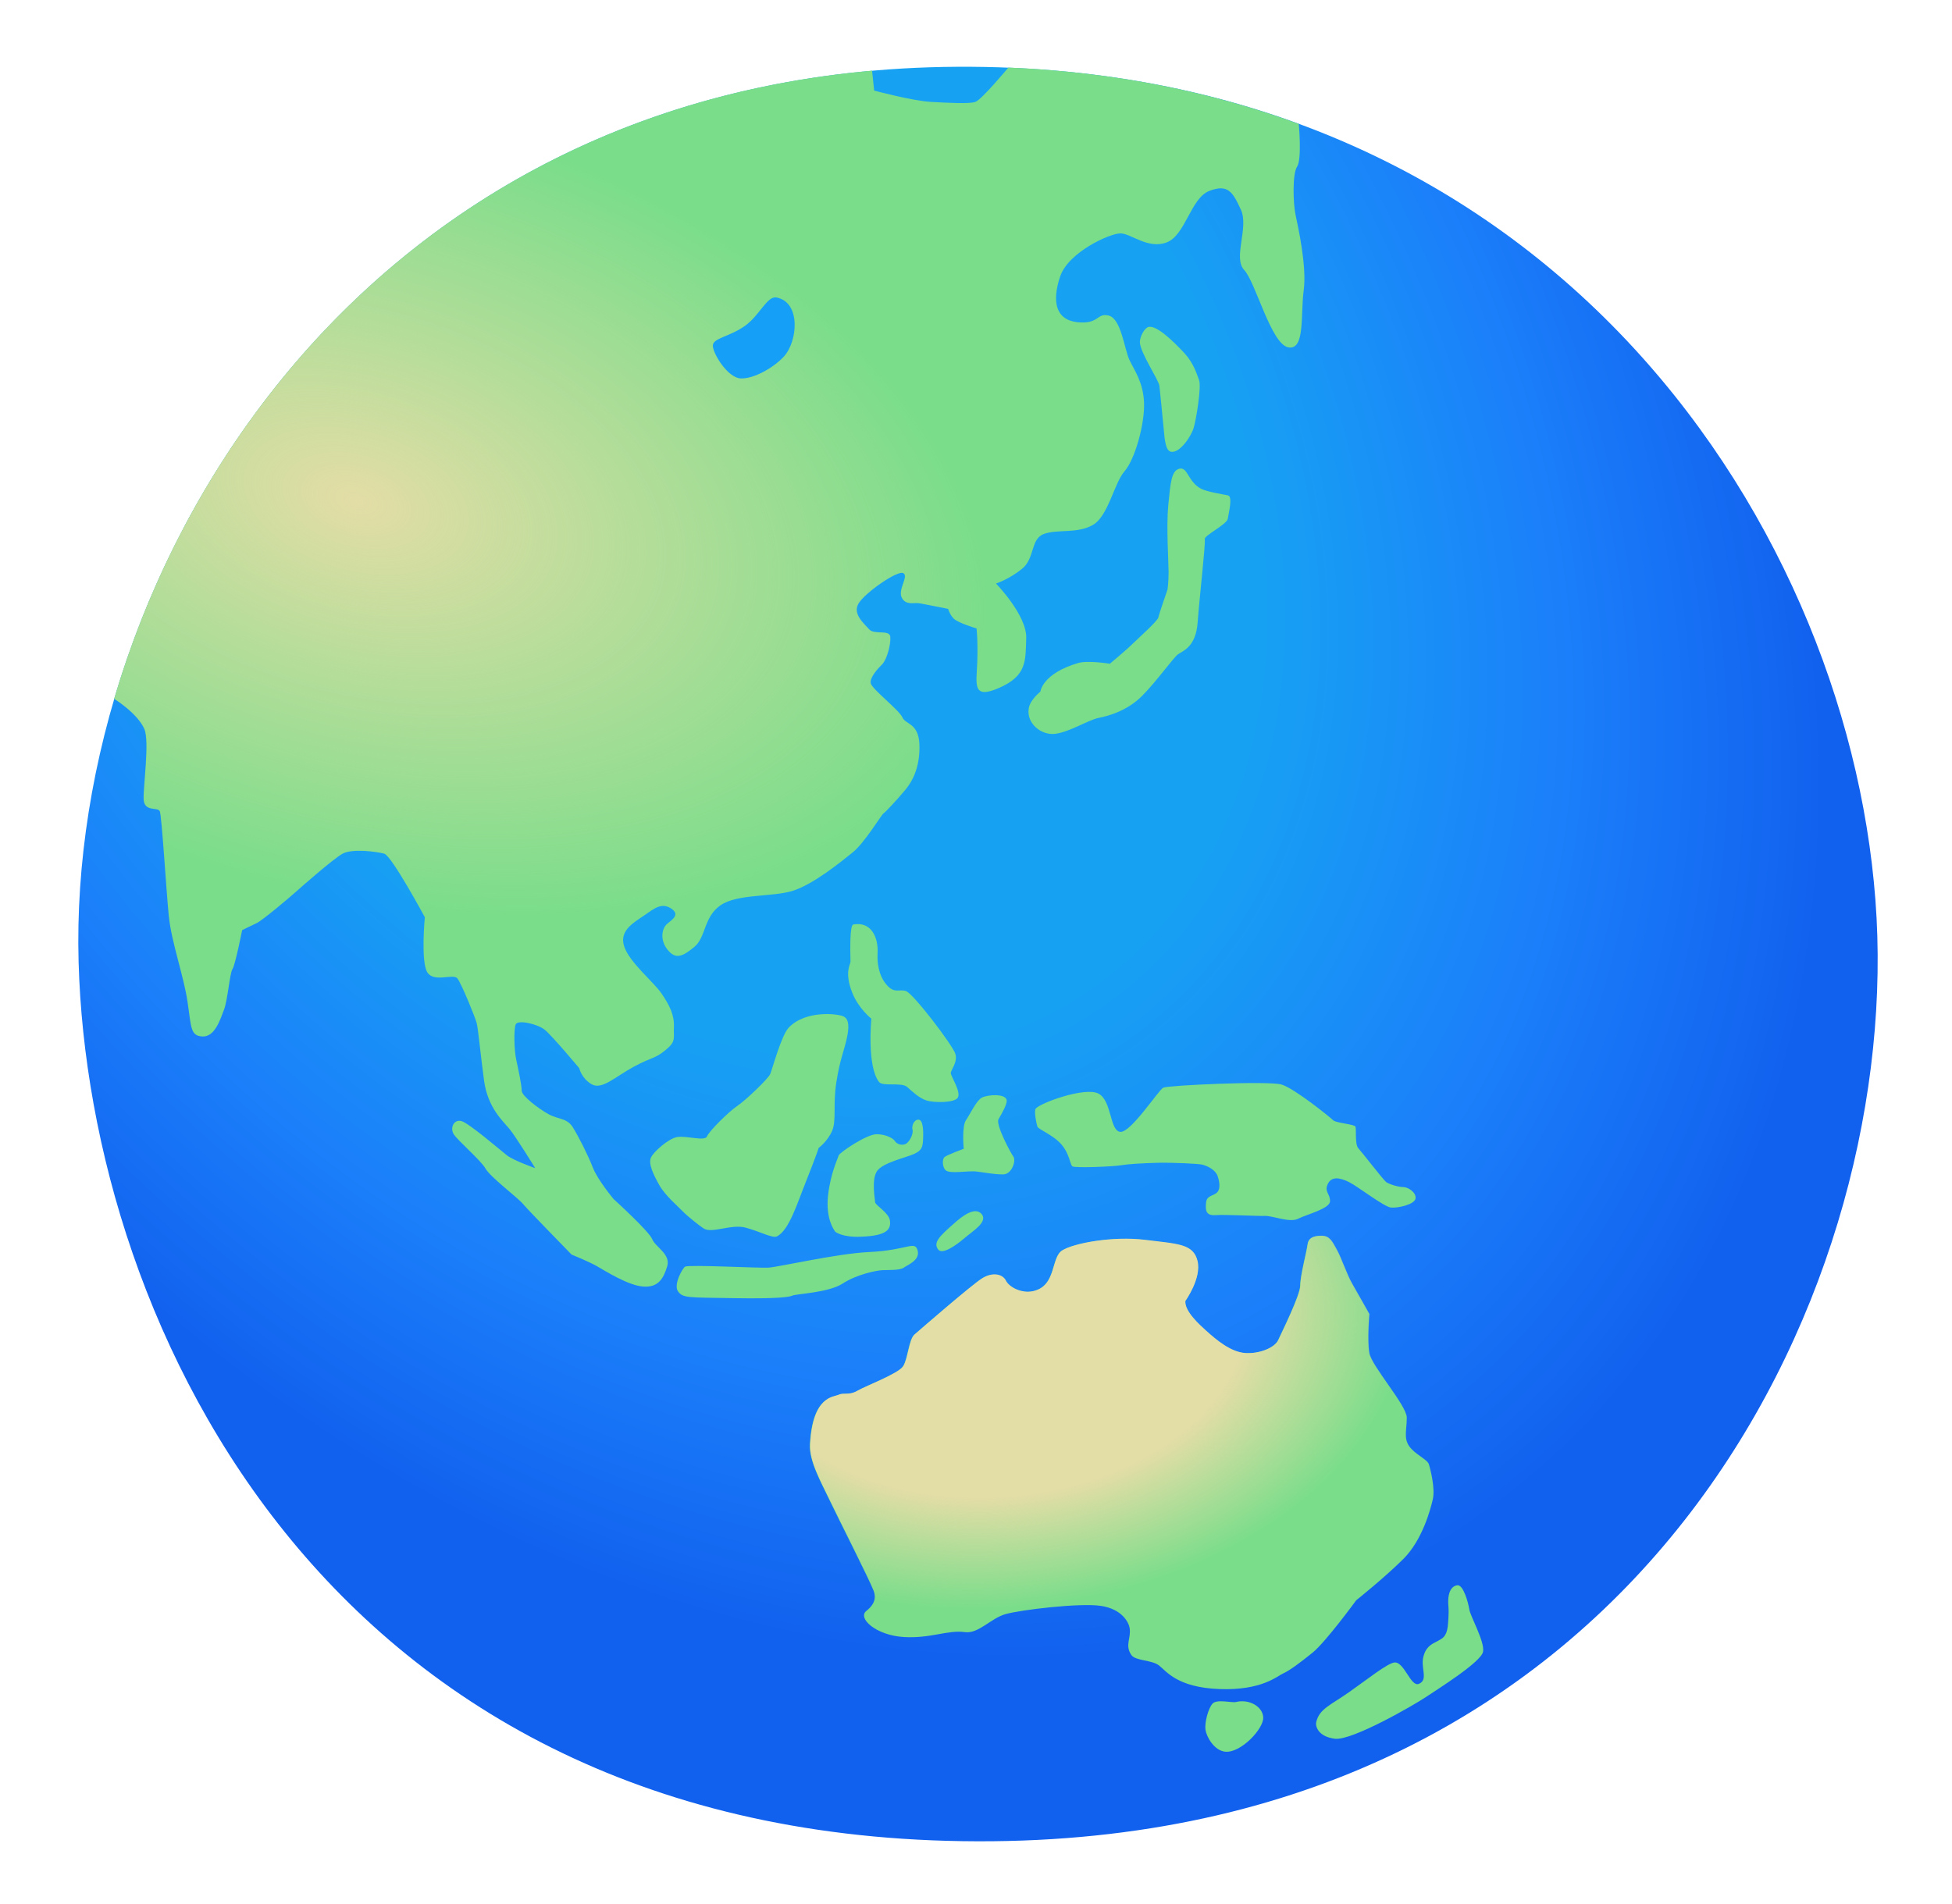
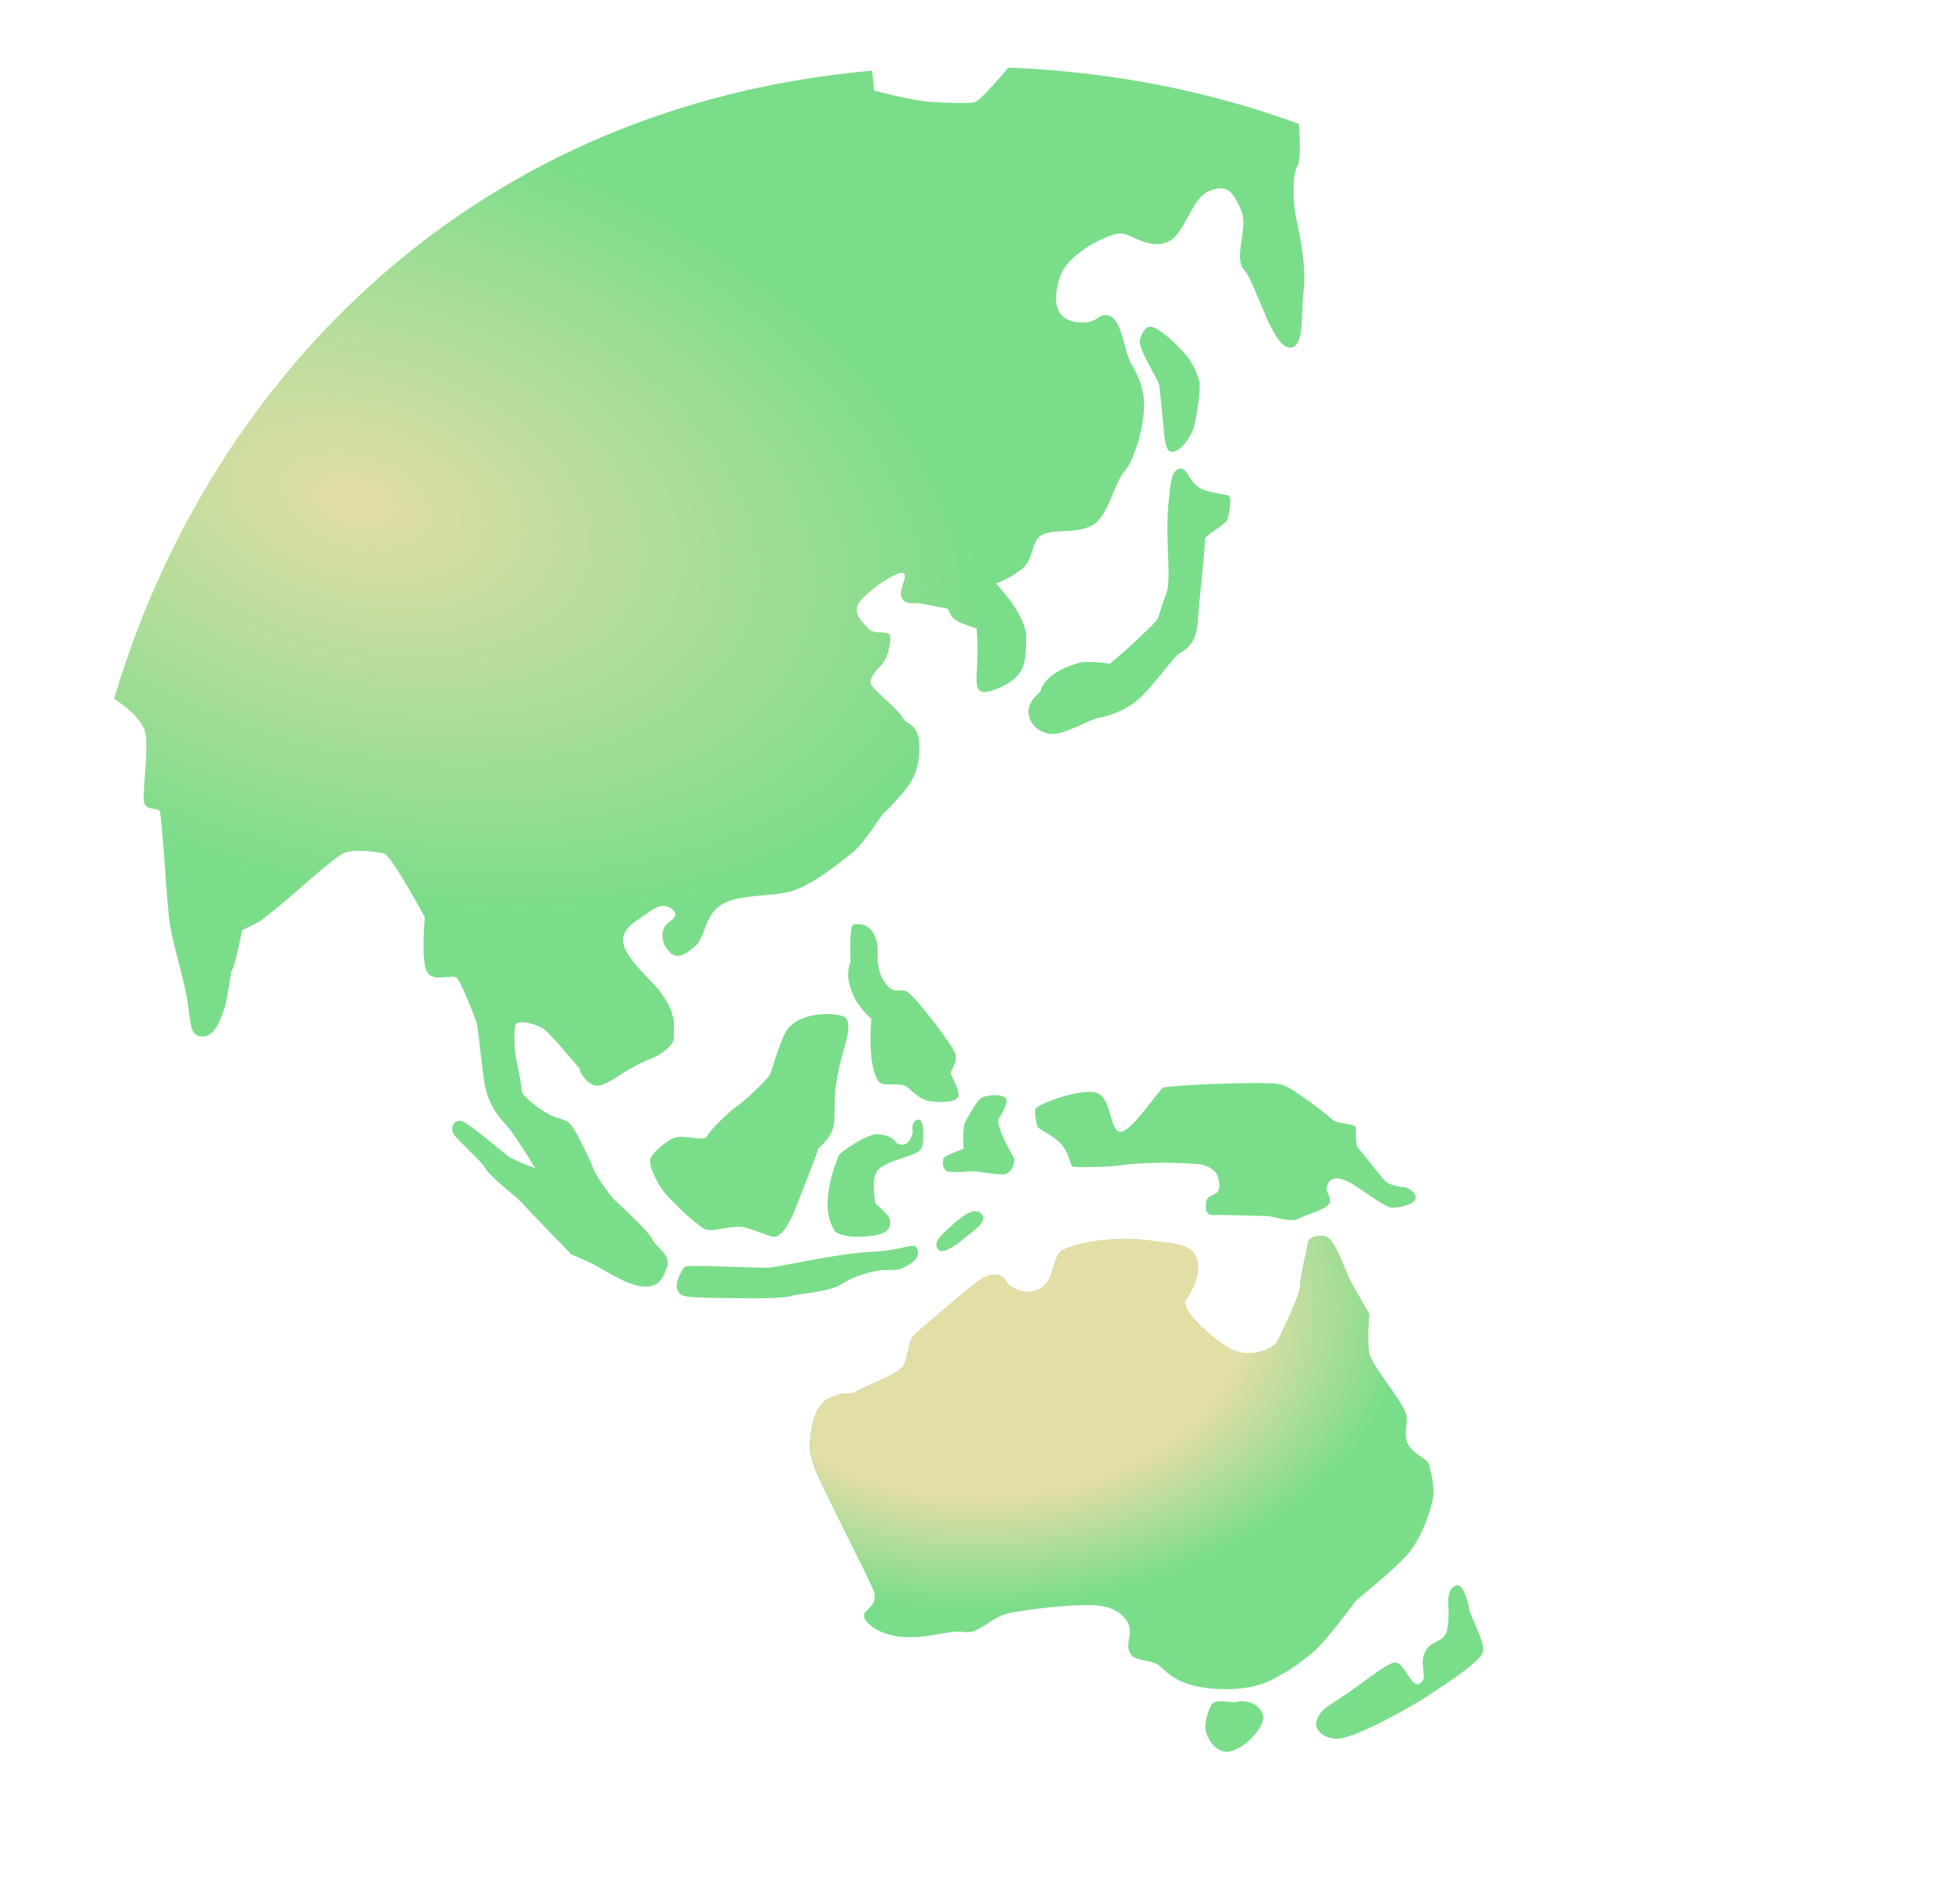
<svg xmlns="http://www.w3.org/2000/svg" width="41" height="40" viewBox="0 0 41 40" fill="none">
-   <path d="M1.651 20.212C1.863 27.837 6.96 38.822 20.854 38.681C34.391 38.544 39.841 27.337 39.416 19.288C38.988 11.238 32.648 1.331 20.107 1.403C7.563 1.472 1.42 12.016 1.651 20.212Z" fill="url(#paint0_radial_4467_1930)" />
  <path d="M15.422 6.919C15.509 7.037 15.906 6.894 16.094 6.903C16.281 6.912 16.485 6.987 16.509 7.159C16.535 7.328 16.347 7.356 16.238 7.575C16.181 7.687 15.803 8.447 16.009 8.534C16.281 8.653 16.416 8.381 16.475 8.253C16.535 8.125 16.678 7.853 16.678 7.853C16.678 7.853 16.841 7.497 17.053 7.522C17.434 7.566 17.281 8.109 17.281 8.109C17.281 8.109 17.197 8.516 17.4 8.609C17.603 8.703 17.8 8.634 17.91 8.594C18.019 8.55 18.206 8.594 18.428 8.5C18.65 8.406 18.744 8.322 18.894 8.262C19.047 8.203 19.181 8.238 19.2 8.1C19.216 7.966 19.081 7.828 18.853 7.812C18.625 7.797 18.344 8.059 18.25 8.144C18.156 8.228 17.85 8.287 17.816 8.069C17.781 7.85 17.978 7.831 18.122 7.747C18.266 7.662 18.36 7.544 18.36 7.544C18.36 7.544 18.097 7.203 18.019 7.178C17.944 7.153 17.638 7.247 17.331 7.034C17.047 6.838 16.931 6.569 16.856 6.5C16.781 6.431 16.441 6.322 16.11 6.391C15.778 6.459 15.284 6.731 15.422 6.919Z" fill="#4B9EEC" />
  <path d="M2.398 14.681C4.261 8.353 9.564 2.262 18.317 1.484L18.361 1.903C18.361 1.903 19.164 2.119 19.555 2.141C19.945 2.162 20.358 2.184 20.486 2.141C20.617 2.097 21.18 1.419 21.18 1.419C23.423 1.512 25.455 1.931 27.28 2.603C27.28 2.603 27.348 3.347 27.245 3.5C27.142 3.653 27.161 4.269 27.211 4.509C27.261 4.75 27.452 5.587 27.383 6.1C27.314 6.612 27.417 7.366 27.058 7.297C26.698 7.228 26.373 5.928 26.133 5.672C25.892 5.416 26.236 4.781 26.064 4.406C25.892 4.031 25.789 3.859 25.398 4.012C25.008 4.166 24.902 4.937 24.508 5.091C24.114 5.244 23.755 4.903 23.533 4.903C23.311 4.903 22.439 5.297 22.267 5.809C22.095 6.322 22.164 6.716 22.627 6.769C23.089 6.819 23.036 6.562 23.292 6.631C23.548 6.7 23.617 7.331 23.72 7.556C23.823 7.778 24.011 8.019 24.03 8.462C24.045 8.906 23.842 9.644 23.62 9.9C23.398 10.156 23.28 10.841 22.955 11.028C22.63 11.216 22.22 11.113 21.93 11.216C21.639 11.319 21.742 11.728 21.467 11.95C21.192 12.172 20.92 12.259 20.92 12.259C20.92 12.259 21.57 12.925 21.555 13.406C21.539 13.884 21.57 14.194 20.989 14.45C20.408 14.706 20.511 14.366 20.527 13.903C20.542 13.441 20.511 13.203 20.511 13.203C20.511 13.203 20.117 13.084 20.033 12.997C19.948 12.912 19.914 12.791 19.914 12.791C19.914 12.791 19.402 12.688 19.298 12.672C19.195 12.656 19.023 12.722 18.939 12.553C18.855 12.381 19.092 12.109 18.973 12.041C18.855 11.972 18.17 12.45 18.033 12.675C17.895 12.897 18.152 13.103 18.255 13.222C18.358 13.341 18.683 13.222 18.698 13.375C18.714 13.528 18.63 13.853 18.527 13.956C18.423 14.059 18.27 14.231 18.286 14.35C18.302 14.469 18.886 14.916 18.952 15.069C19.017 15.222 19.292 15.188 19.311 15.634C19.327 16.078 19.192 16.387 19.002 16.609C18.814 16.831 18.608 17.053 18.558 17.087C18.508 17.122 18.164 17.703 17.908 17.909C17.652 18.116 17.086 18.575 16.658 18.712C16.23 18.85 15.489 18.772 15.133 19.019C14.777 19.266 14.83 19.691 14.583 19.894C14.336 20.097 14.189 20.163 14.02 19.95C13.852 19.738 13.908 19.5 14.008 19.413C14.108 19.322 14.298 19.222 14.098 19.087C13.895 18.953 13.739 19.087 13.527 19.234C13.314 19.381 12.998 19.55 13.111 19.884C13.223 20.222 13.727 20.625 13.895 20.872C14.064 21.119 14.164 21.322 14.155 21.569C14.142 21.816 14.211 21.872 13.977 22.062C13.742 22.253 13.708 22.197 13.314 22.409C12.92 22.622 12.642 22.903 12.427 22.778C12.211 22.653 12.167 22.441 12.167 22.441C12.167 22.441 11.595 21.756 11.439 21.631C11.283 21.509 10.877 21.419 10.833 21.519C10.789 21.619 10.798 22.069 10.845 22.272C10.889 22.475 10.958 22.8 10.958 22.913C10.958 23.025 11.317 23.294 11.52 23.406C11.723 23.519 11.902 23.484 12.027 23.675C12.148 23.866 12.352 24.269 12.452 24.528C12.552 24.788 12.889 25.191 12.889 25.191C12.889 25.191 13.63 25.863 13.698 26.031C13.767 26.2 14.092 26.347 14.014 26.603C13.936 26.862 13.823 27.053 13.508 27.028C13.192 27.006 12.698 26.691 12.542 26.603C12.386 26.512 12.005 26.356 12.005 26.356C12.005 26.356 11.095 25.425 10.983 25.291C10.87 25.156 10.298 24.728 10.198 24.55C10.098 24.372 9.605 23.956 9.527 23.822C9.448 23.688 9.539 23.506 9.695 23.553C9.852 23.597 10.505 24.159 10.648 24.272C10.795 24.384 11.242 24.541 11.242 24.541C11.242 24.541 10.848 23.9 10.705 23.722C10.558 23.544 10.245 23.272 10.167 22.7C10.089 22.128 10.045 21.613 10.011 21.488C9.977 21.363 9.695 20.669 9.608 20.556C9.52 20.444 9.127 20.647 8.98 20.434C8.833 20.222 8.923 19.269 8.923 19.269C8.923 19.269 8.227 17.978 8.07 17.934C7.914 17.891 7.398 17.822 7.195 17.934C6.992 18.047 6.32 18.641 6.22 18.731C6.12 18.822 5.514 19.337 5.389 19.394C5.267 19.45 5.086 19.541 5.086 19.541C5.086 19.541 4.939 20.281 4.883 20.359C4.827 20.438 4.783 21.009 4.705 21.212C4.627 21.416 4.514 21.784 4.255 21.775C3.995 21.762 4.02 21.584 3.939 21.047C3.861 20.509 3.602 19.8 3.545 19.241C3.489 18.678 3.398 17.131 3.355 17.041C3.311 16.95 3.03 17.062 3.017 16.794C3.005 16.525 3.145 15.575 3.03 15.312C2.883 14.978 2.398 14.681 2.398 14.681Z" fill="#7ADD8A" />
  <path d="M2.398 14.681C4.261 8.353 9.564 2.263 18.317 1.484C18.317 1.484 19.464 3.922 19.567 4.016C20.17 4.562 22.445 5.297 22.273 5.809C22.102 6.322 22.17 6.716 22.633 6.769C23.095 6.819 23.042 6.562 23.298 6.631C23.555 6.7 23.623 7.331 23.727 7.556C23.83 7.778 24.017 8.019 24.036 8.463C24.052 8.906 23.848 9.644 23.627 9.9C23.405 10.156 23.286 10.841 22.961 11.028C22.636 11.216 22.227 11.113 21.936 11.216C21.645 11.319 21.748 11.728 21.473 11.95C21.198 12.172 20.927 12.259 20.927 12.259C20.927 12.259 21.577 12.925 21.561 13.406C21.545 13.884 21.577 14.194 20.995 14.45C20.414 14.706 20.517 14.366 20.533 13.903C20.548 13.441 20.517 13.203 20.517 13.203C20.517 13.203 20.123 13.084 20.039 12.997C19.955 12.912 19.92 12.791 19.92 12.791C19.92 12.791 19.408 12.688 19.305 12.672C19.202 12.656 19.03 12.722 18.945 12.553C18.861 12.381 19.098 12.109 18.98 12.041C18.861 11.972 18.177 12.45 18.039 12.675C17.902 12.897 18.158 13.103 18.261 13.222C18.364 13.341 18.689 13.222 18.705 13.375C18.72 13.528 18.636 13.853 18.533 13.956C18.43 14.059 18.277 14.231 18.292 14.35C18.308 14.469 18.892 14.916 18.958 15.069C19.023 15.222 19.298 15.188 19.317 15.634C19.333 16.078 19.198 16.387 19.008 16.609C18.82 16.831 18.614 17.053 18.564 17.087C18.514 17.122 18.17 17.703 17.914 17.909C17.658 18.116 17.092 18.575 16.664 18.712C16.236 18.85 15.495 18.772 15.139 19.019C14.783 19.266 14.836 19.691 14.589 19.894C14.342 20.097 14.195 20.163 14.027 19.95C13.858 19.738 13.914 19.5 14.014 19.413C14.114 19.322 14.305 19.222 14.105 19.087C13.902 18.953 13.745 19.087 13.533 19.234C13.32 19.381 13.005 19.55 13.117 19.884C13.23 20.222 13.733 20.625 13.902 20.872C14.07 21.119 14.17 21.322 14.161 21.569C14.148 21.816 14.217 21.872 13.983 22.062C13.748 22.253 13.714 22.197 13.32 22.409C12.927 22.622 12.648 22.903 12.433 22.778C12.217 22.653 12.173 22.441 12.173 22.441C12.173 22.441 11.602 21.756 11.445 21.631C11.289 21.509 10.883 21.419 10.839 21.519C10.795 21.619 10.805 22.069 10.852 22.272C10.895 22.475 10.964 22.8 10.964 22.913C10.964 23.025 11.323 23.294 11.527 23.406C11.73 23.519 11.908 23.484 12.033 23.675C12.155 23.866 12.358 24.269 12.458 24.528C12.558 24.788 12.895 25.191 12.895 25.191C12.895 25.191 13.636 25.863 13.705 26.031C13.773 26.2 14.098 26.347 14.02 26.603C13.942 26.863 13.83 27.053 13.514 27.028C13.198 27.006 12.705 26.691 12.548 26.603C12.392 26.512 12.011 26.356 12.011 26.356C12.011 26.356 11.102 25.425 10.989 25.291C10.877 25.156 10.305 24.728 10.205 24.55C10.105 24.372 9.611 23.956 9.533 23.822C9.455 23.688 9.545 23.506 9.702 23.553C9.858 23.597 10.511 24.159 10.655 24.272C10.802 24.384 11.248 24.541 11.248 24.541C11.248 24.541 10.855 23.9 10.711 23.722C10.564 23.544 10.252 23.272 10.173 22.7C10.095 22.128 10.052 21.613 10.017 21.488C9.983 21.363 9.702 20.669 9.614 20.556C9.527 20.444 9.133 20.647 8.986 20.434C8.839 20.222 8.93 19.269 8.93 19.269C8.93 19.269 8.233 17.978 8.077 17.934C7.92 17.891 7.405 17.822 7.202 17.934C6.998 18.047 6.327 18.641 6.227 18.731C6.127 18.822 5.52 19.337 5.395 19.394C5.273 19.45 5.092 19.541 5.092 19.541C5.092 19.541 4.945 20.281 4.889 20.359C4.833 20.438 4.789 21.009 4.711 21.212C4.633 21.416 4.52 21.784 4.261 21.775C4.002 21.762 4.027 21.584 3.945 21.047C3.867 20.509 3.608 19.8 3.552 19.241C3.495 18.678 3.405 17.131 3.361 17.041C3.317 16.95 3.036 17.062 3.023 16.794C3.011 16.525 3.152 15.575 3.036 15.312C2.883 14.978 2.398 14.681 2.398 14.681Z" fill="url(#paint1_radial_4467_1930)" />
-   <path d="M16.311 6.25C16.11 6.212 15.96 6.625 15.642 6.85C15.32 7.075 14.986 7.1 14.973 7.253C14.96 7.406 15.279 7.937 15.557 7.95C15.835 7.962 16.251 7.722 16.464 7.491C16.757 7.172 16.826 6.35 16.311 6.25Z" fill="#159FF7" />
  <path d="M24.114 6.872C24.036 6.9 23.948 7.062 23.942 7.178C23.936 7.394 24.336 7.975 24.352 8.106C24.367 8.238 24.423 8.797 24.442 9.006C24.464 9.259 24.486 9.472 24.598 9.491C24.783 9.522 25.023 9.162 25.073 8.984C25.127 8.806 25.236 8.128 25.186 7.987C25.133 7.847 25.073 7.634 24.88 7.422C24.648 7.172 24.28 6.812 24.114 6.872ZM24.77 9.847C24.602 9.891 24.586 10.144 24.539 10.606C24.495 11.066 24.545 11.803 24.545 12.019C24.545 12.234 24.523 12.384 24.523 12.384C24.523 12.384 24.345 12.897 24.33 12.972C24.314 13.047 23.914 13.403 23.786 13.528C23.661 13.653 23.311 13.944 23.311 13.944C23.311 13.944 22.852 13.869 22.648 13.928C21.889 14.15 21.852 14.531 21.852 14.531C21.852 14.531 21.636 14.7 21.608 14.881C21.555 15.194 21.867 15.453 22.164 15.416C22.47 15.378 22.855 15.125 23.08 15.081C23.302 15.037 23.683 14.925 23.986 14.622C24.289 14.319 24.648 13.812 24.745 13.744C24.842 13.675 25.117 13.594 25.155 13.081C25.192 12.569 25.326 11.4 25.305 11.328C25.283 11.253 25.773 11.016 25.789 10.897C25.805 10.778 25.901 10.428 25.789 10.406C25.677 10.384 25.348 10.331 25.223 10.266C24.948 10.116 24.948 9.803 24.77 9.847ZM17.923 19.422C17.848 19.434 17.858 19.934 17.864 20.203C17.864 20.259 17.73 20.425 17.901 20.856C18.036 21.194 18.302 21.4 18.302 21.4C18.302 21.4 18.205 22.403 18.464 22.731C18.542 22.831 18.933 22.731 19.052 22.834C19.17 22.938 19.298 23.062 19.451 23.116C19.602 23.169 20.055 23.175 20.12 23.056C20.186 22.938 19.98 22.619 19.97 22.55C19.964 22.484 20.12 22.319 20.067 22.141C20.014 21.962 19.177 20.863 19.026 20.819C18.877 20.775 18.789 20.878 18.627 20.694C18.514 20.569 18.417 20.353 18.433 20.025C18.451 19.697 18.302 19.353 17.923 19.422ZM16.57 21.584C16.411 21.747 16.22 22.469 16.177 22.566C16.133 22.663 15.664 23.116 15.476 23.241C15.302 23.359 14.895 23.762 14.851 23.872C14.808 23.984 14.436 23.856 14.226 23.887C14.048 23.913 13.72 24.2 13.67 24.325C13.617 24.45 13.723 24.675 13.848 24.897C13.973 25.119 14.248 25.35 14.339 25.447C14.43 25.544 14.705 25.762 14.786 25.812C14.958 25.916 15.367 25.709 15.664 25.791C15.961 25.872 16.23 26.019 16.317 25.975C16.576 25.85 16.755 25.253 16.92 24.844C17.158 24.247 17.195 24.116 17.195 24.116C17.195 24.116 17.38 23.981 17.477 23.759C17.573 23.538 17.492 23.209 17.567 22.734C17.642 22.259 17.727 22.081 17.783 21.828C17.836 21.597 17.842 21.413 17.717 21.353C17.592 21.294 16.927 21.219 16.57 21.584ZM17.542 25.875C17.505 25.816 17.342 25.594 17.392 25.116C17.445 24.641 17.602 24.334 17.614 24.275C17.63 24.216 18.201 23.828 18.411 23.828C18.62 23.828 18.767 23.925 18.789 23.962C18.811 24 18.88 24.066 18.989 24.044C19.102 24.022 19.189 23.812 19.167 23.738C19.145 23.663 19.189 23.528 19.286 23.522C19.383 23.516 19.398 23.722 19.389 23.916C19.383 24.109 19.358 24.169 19.195 24.244C19.033 24.319 18.548 24.422 18.423 24.6C18.298 24.778 18.38 25.188 18.38 25.253C18.38 25.319 18.67 25.475 18.692 25.641C18.717 25.822 18.639 25.962 18.083 25.981C17.686 26 17.542 25.875 17.542 25.875ZM20.242 24.134C20.242 24.134 19.901 24.259 19.842 24.306C19.783 24.35 19.795 24.519 19.858 24.581C19.948 24.672 20.326 24.587 20.52 24.613C20.689 24.631 20.861 24.672 21.07 24.672C21.255 24.672 21.345 24.381 21.286 24.3C21.227 24.219 20.908 23.625 20.973 23.512C21.039 23.4 21.151 23.206 21.145 23.119C21.133 22.969 20.745 22.994 20.623 23.059C20.505 23.125 20.38 23.4 20.289 23.534C20.198 23.666 20.242 24.134 20.242 24.134ZM14.392 26.609C14.339 26.634 14.139 26.988 14.242 27.131C14.345 27.272 14.458 27.256 15.402 27.272C16.345 27.288 16.586 27.247 16.642 27.219C16.717 27.181 17.401 27.159 17.698 26.966C17.995 26.772 18.405 26.691 18.53 26.684C18.655 26.678 18.901 26.691 18.983 26.631C19.064 26.572 19.333 26.475 19.273 26.266C19.214 26.056 19.058 26.266 18.255 26.303C17.576 26.334 16.323 26.625 16.136 26.631C15.892 26.641 14.489 26.566 14.392 26.609ZM20.02 25.719C19.745 25.962 19.589 26.106 19.708 26.253C19.795 26.363 20.08 26.163 20.252 26.016C20.423 25.866 20.761 25.672 20.617 25.503C20.48 25.347 20.223 25.534 20.02 25.719ZM21.752 23.294C21.717 23.344 21.767 23.6 21.789 23.666C21.811 23.731 22.117 23.837 22.295 24.044C22.473 24.253 22.473 24.469 22.526 24.503C22.58 24.541 23.373 24.509 23.539 24.481C23.705 24.453 23.977 24.438 24.32 24.428C24.661 24.422 25.164 24.447 25.248 24.466C25.373 24.497 25.53 24.578 25.576 24.709C25.605 24.797 25.645 24.959 25.57 25.044C25.495 25.128 25.348 25.109 25.333 25.259C25.317 25.409 25.317 25.541 25.526 25.528C25.736 25.512 26.405 25.55 26.567 25.544C26.73 25.538 27.089 25.694 27.267 25.603C27.445 25.512 27.93 25.394 27.936 25.238C27.942 25.081 27.817 25.044 27.883 24.887C27.961 24.703 28.142 24.738 28.336 24.834C28.53 24.931 29.07 25.356 29.22 25.369C29.37 25.381 29.717 25.303 29.733 25.175C29.748 25.05 29.576 24.938 29.473 24.938C29.37 24.938 29.177 24.878 29.117 24.834C29.058 24.791 28.605 24.203 28.53 24.122C28.455 24.041 28.492 23.722 28.47 23.669C28.448 23.616 28.061 23.594 28.002 23.534C27.942 23.475 27.192 22.866 26.917 22.784C26.642 22.703 24.539 22.8 24.433 22.85C24.33 22.903 23.748 23.809 23.526 23.778C23.305 23.747 23.355 23.125 23.073 22.975C22.792 22.825 21.833 23.175 21.752 23.294ZM25.961 35.756C25.877 35.778 25.558 35.688 25.467 35.791C25.377 35.891 25.298 36.194 25.32 36.341C25.342 36.487 25.502 36.778 25.736 36.8C26.064 36.831 26.545 36.316 26.533 36.081C26.523 35.847 26.23 35.688 25.961 35.756ZM29.802 35.375C29.633 35.447 29.498 34.916 29.295 34.925C29.148 34.934 28.705 35.291 28.33 35.553C27.942 35.825 27.711 35.9 27.645 36.181C27.627 36.259 27.68 36.484 28.039 36.528C28.398 36.572 29.701 35.819 29.948 35.653C30.195 35.487 31.117 34.913 31.151 34.697C31.186 34.484 30.883 33.956 30.861 33.809C30.839 33.663 30.736 33.294 30.614 33.303C30.489 33.316 30.395 33.45 30.423 33.753C30.436 33.903 30.414 34.116 30.408 34.175C30.38 34.384 30.295 34.419 30.214 34.466C30.111 34.525 29.973 34.562 29.908 34.766C29.817 35.025 30.017 35.284 29.802 35.375ZM24.892 27.334C24.877 27.556 25.195 27.834 25.32 27.95C25.542 28.156 25.852 28.413 26.161 28.428C26.47 28.444 26.776 28.309 26.845 28.153C26.914 28 27.308 27.212 27.308 27.006C27.308 26.8 27.445 26.288 27.461 26.15C27.477 26.012 27.58 25.962 27.752 25.962C27.923 25.962 27.973 26.066 28.076 26.253C28.18 26.441 28.283 26.766 28.401 26.972C28.52 27.178 28.761 27.606 28.761 27.606C28.761 27.606 28.711 28.153 28.761 28.428C28.811 28.703 29.548 29.525 29.548 29.781C29.548 30.038 29.48 30.209 29.598 30.381C29.717 30.553 29.977 30.656 30.011 30.759C30.045 30.863 30.148 31.272 30.095 31.497C30.045 31.719 29.873 32.353 29.48 32.747C29.086 33.141 28.486 33.619 28.486 33.619C28.486 33.619 27.845 34.497 27.57 34.719C27.295 34.941 27.08 35.1 26.945 35.159C26.836 35.206 26.502 35.519 25.611 35.484C24.72 35.45 24.498 35.106 24.342 34.987C24.189 34.869 23.845 34.894 23.761 34.766C23.623 34.559 23.761 34.422 23.727 34.2C23.708 34.087 23.573 33.806 23.127 33.737C22.68 33.669 21.43 33.822 21.123 33.909C20.814 33.994 20.552 34.328 20.267 34.288C19.908 34.237 19.548 34.425 18.983 34.391C18.401 34.356 18.008 33.997 18.195 33.844C18.28 33.775 18.436 33.638 18.348 33.416C18.264 33.194 17.611 31.909 17.423 31.516C17.236 31.122 16.995 30.697 17.011 30.35C17.061 29.322 17.508 29.356 17.611 29.306C17.714 29.256 17.833 29.322 18.005 29.222C18.177 29.119 18.861 28.863 18.964 28.709C19.067 28.556 19.083 28.144 19.205 28.041C19.323 27.938 20.405 26.997 20.627 26.859C20.848 26.722 21.055 26.775 21.123 26.909C21.192 27.044 21.448 27.184 21.689 27.131C22.192 27.025 22.067 26.428 22.305 26.275C22.545 26.122 23.367 25.966 24.052 26.053C24.736 26.141 25.061 26.137 25.148 26.497C25.236 26.856 24.892 27.334 24.892 27.334Z" fill="#7ADD8A" />
  <path d="M27.898 33.003C27.898 33.003 30.048 31.719 30.101 31.494C30.151 31.272 30.051 30.859 30.017 30.756C29.982 30.653 29.726 30.55 29.604 30.378C29.485 30.206 29.554 30.034 29.554 29.778C29.554 29.522 28.817 28.7 28.767 28.425C28.717 28.15 28.767 27.603 28.767 27.603C28.767 27.603 28.526 27.175 28.407 26.969C28.288 26.762 28.185 26.438 28.082 26.25C27.979 26.062 27.929 25.959 27.757 25.959C27.585 25.959 27.482 26.009 27.467 26.147C27.451 26.284 27.314 26.797 27.314 27.003C27.314 27.209 26.92 27.997 26.851 28.15C26.782 28.303 26.473 28.441 26.167 28.425C25.857 28.409 25.551 28.15 25.326 27.947C25.201 27.831 24.882 27.553 24.898 27.331C24.898 27.331 25.242 26.853 25.154 26.491C25.067 26.128 24.742 26.131 24.057 26.047C23.373 25.962 22.551 26.116 22.31 26.269C22.07 26.422 22.195 27.019 21.695 27.125C21.454 27.175 21.198 27.041 21.129 26.903C21.06 26.766 20.854 26.716 20.632 26.853C20.41 26.991 19.329 27.931 19.21 28.034C19.092 28.137 19.073 28.547 18.97 28.703C18.867 28.859 18.182 29.116 18.01 29.216C17.838 29.319 17.72 29.25 17.617 29.3C17.514 29.35 17.07 29.316 17.017 30.344C16.998 30.691 17.238 31.116 17.429 31.509C17.617 31.903 18.27 33.188 18.354 33.409C18.439 33.631 18.285 33.769 18.201 33.837C18.014 33.991 18.407 34.35 18.988 34.384C19.554 34.419 19.913 34.231 20.273 34.281C20.557 34.322 20.82 33.991 21.129 33.903C21.439 33.819 22.689 33.663 23.132 33.731C23.576 33.8 23.713 34.081 23.732 34.194C23.767 34.416 25.848 33.831 25.848 33.831L27.898 33.003Z" fill="url(#paint2_radial_4467_1930)" />
  <defs>
    <radialGradient id="paint0_radial_4467_1930" cx="0" cy="0" r="1" gradientUnits="userSpaceOnUse" gradientTransform="translate(14.41 9.083) rotate(51.264) scale(28.421 21.189)">
      <stop offset="0.506" stop-color="#17A1F3" />
      <stop offset="0.767" stop-color="#1B7FFA" />
      <stop offset="0.962" stop-color="#1366F0" />
      <stop offset="1" stop-color="#1160EE" />
    </radialGradient>
    <radialGradient id="paint1_radial_4467_1930" cx="0" cy="0" r="1" gradientUnits="userSpaceOnUse" gradientTransform="translate(7.484 10.493) rotate(16.153) scale(13.595 8.205)">
      <stop stop-color="#E3DDA6" />
      <stop offset="1" stop-color="#E3DDA6" stop-opacity="0" />
    </radialGradient>
    <radialGradient id="paint2_radial_4467_1930" cx="0" cy="0" r="1" gradientUnits="userSpaceOnUse" gradientTransform="translate(20.837 27.799) rotate(86.101) scale(5.983 8.75)">
      <stop offset="0.611" stop-color="#E3DDA6" />
      <stop offset="0.966" stop-color="#E3DDA6" stop-opacity="0.087" />
      <stop offset="1" stop-color="#E3DDA6" stop-opacity="0" />
    </radialGradient>
  </defs>
</svg>